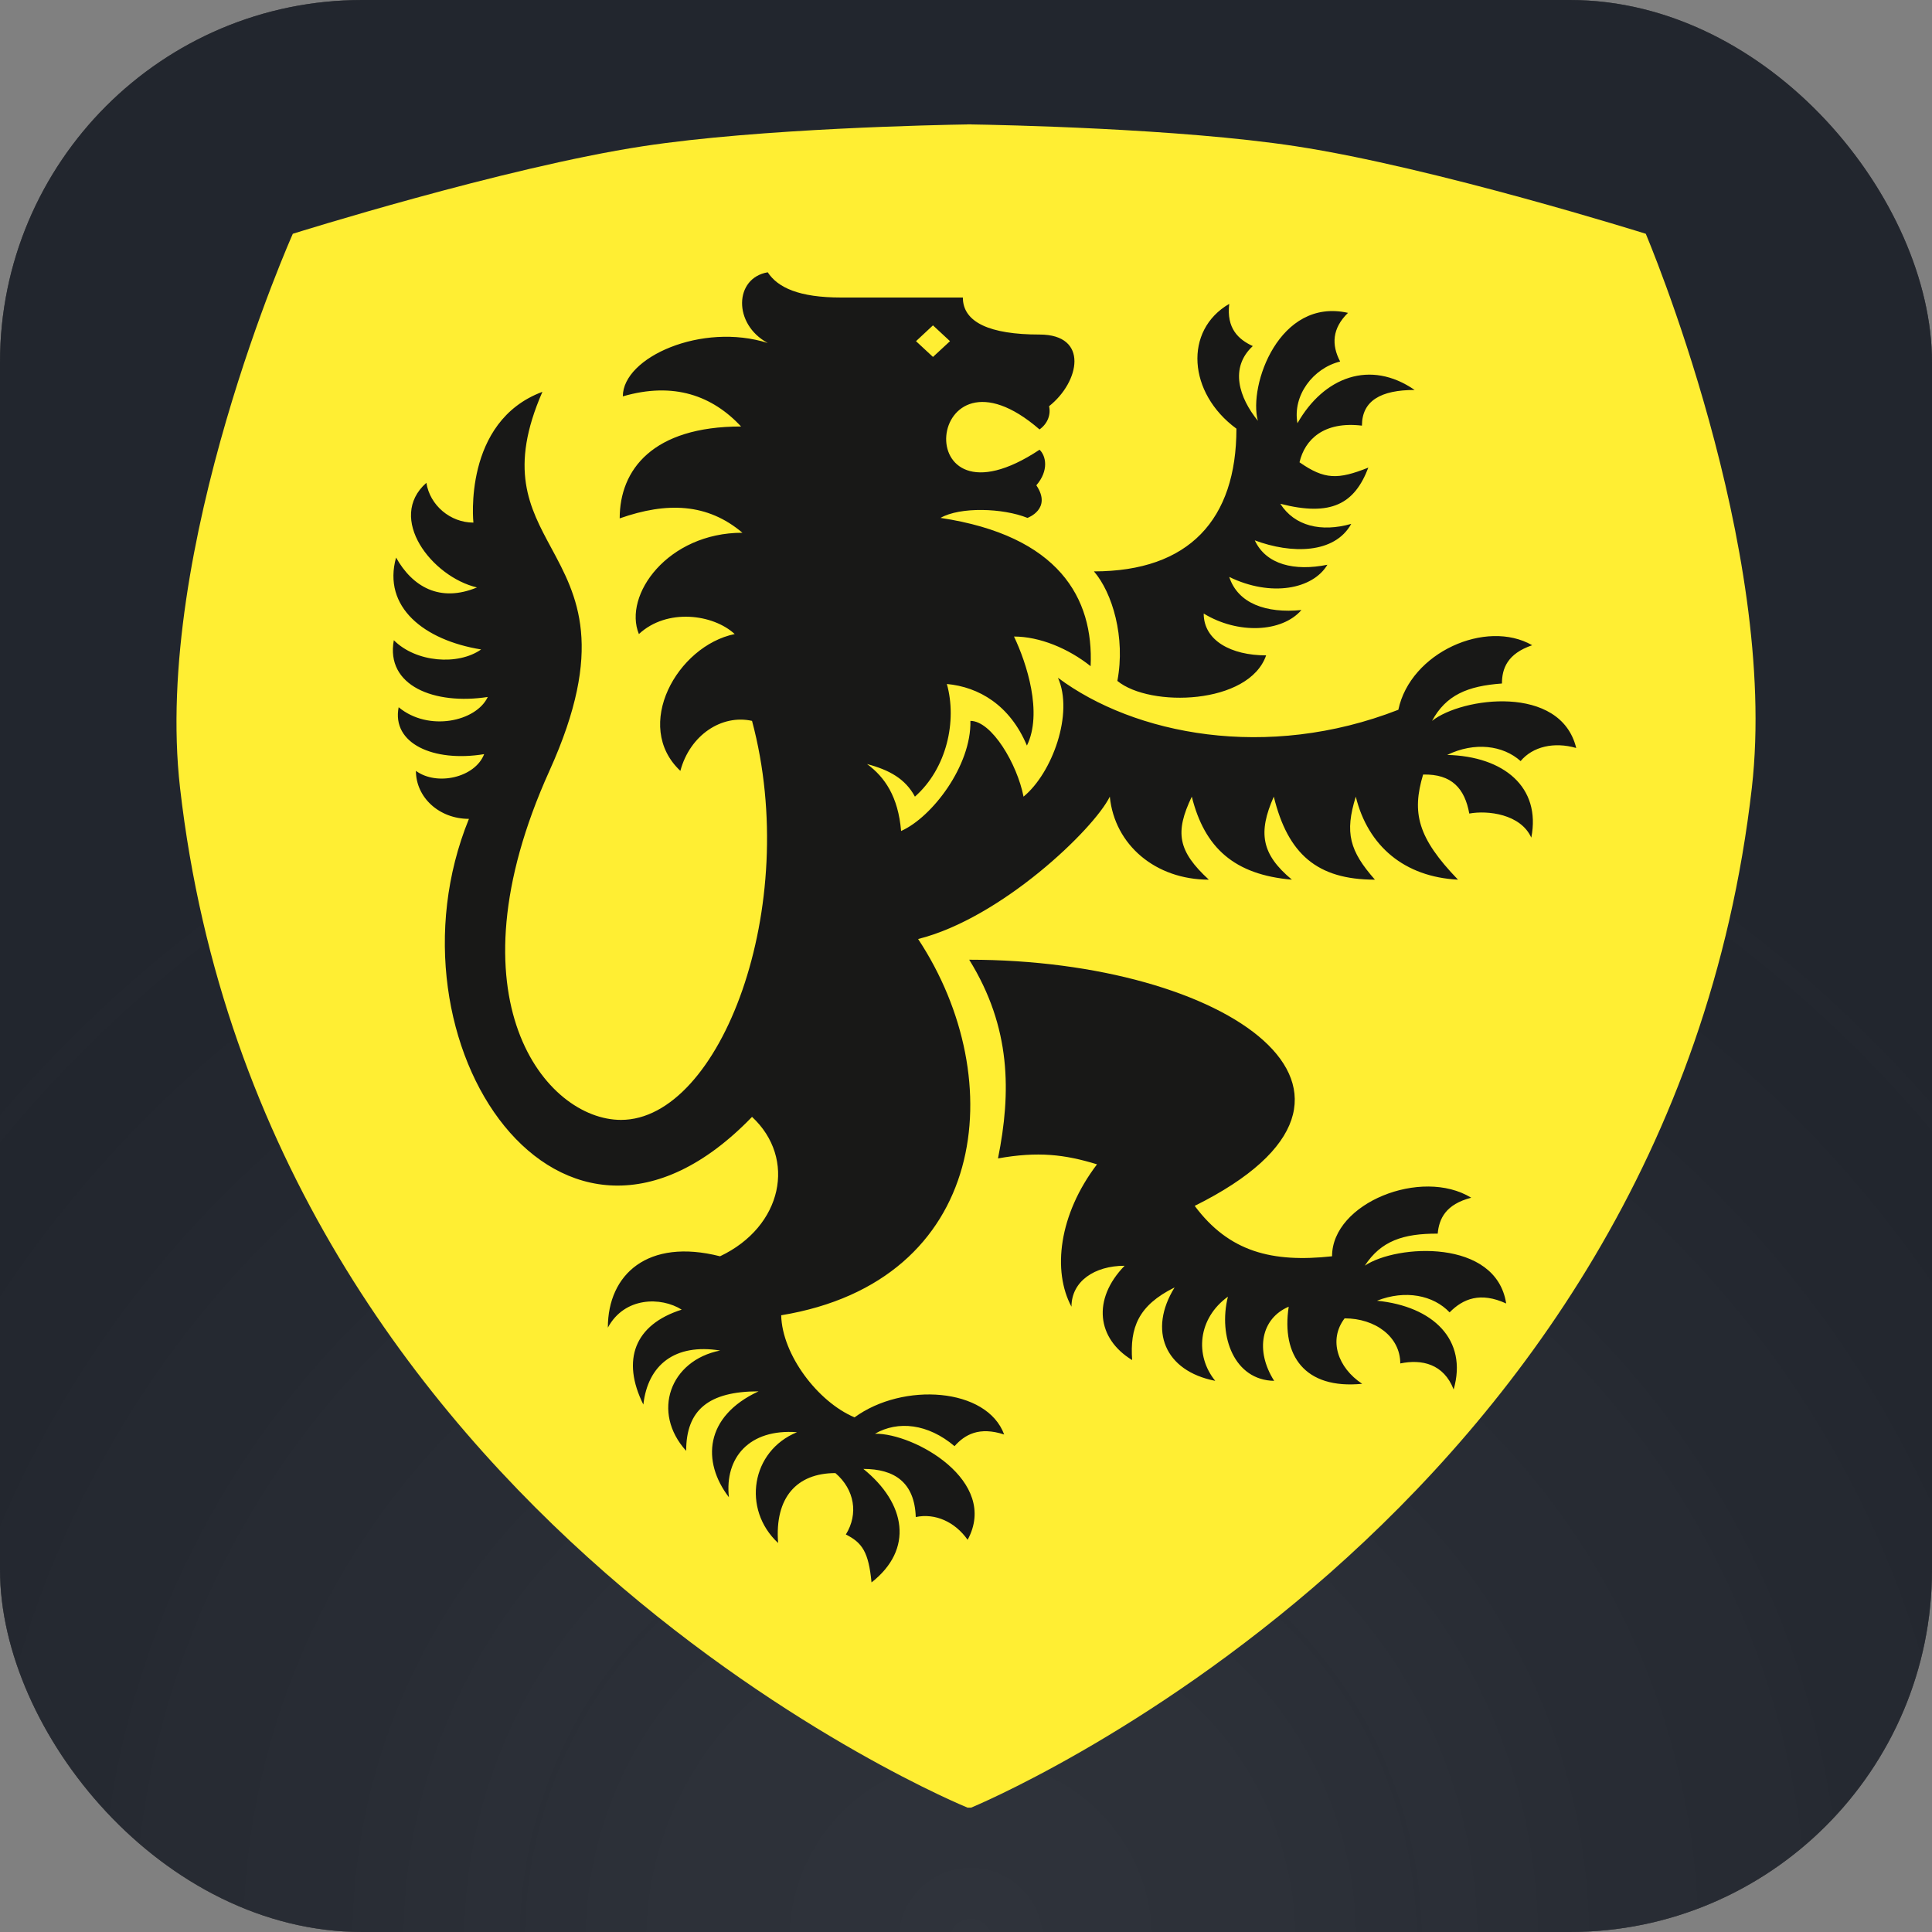
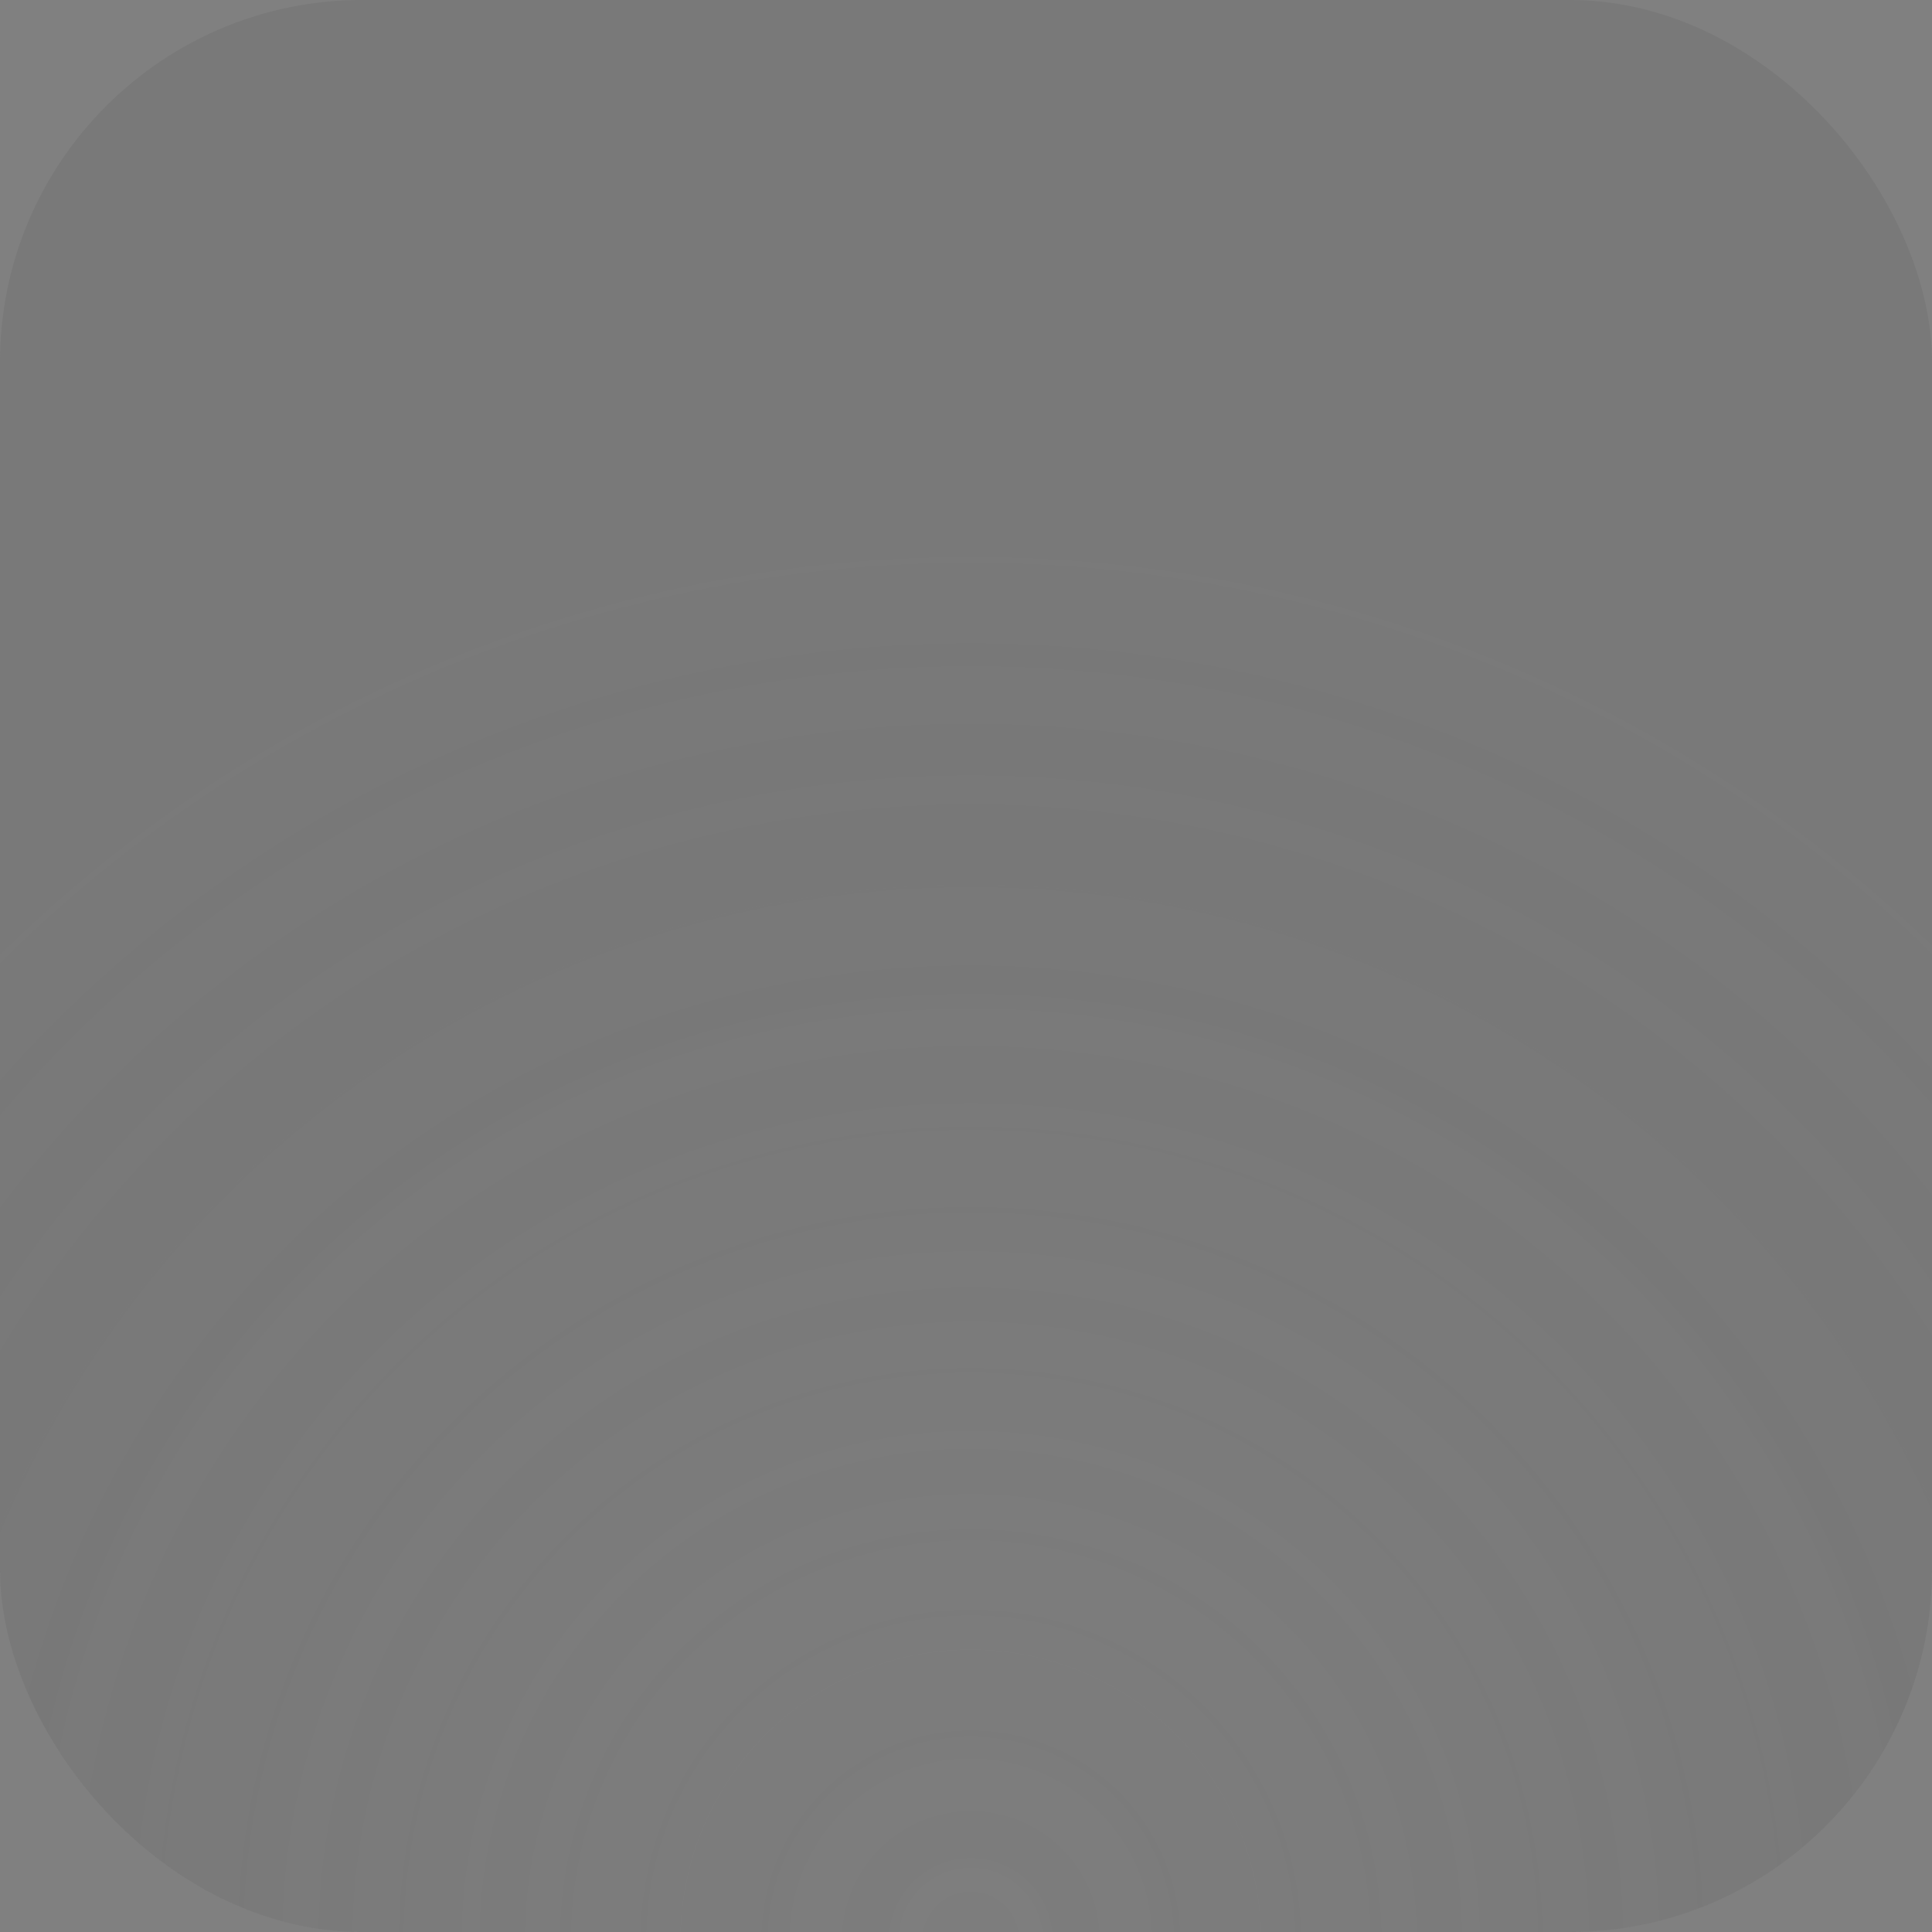
<svg xmlns="http://www.w3.org/2000/svg" width="32" height="32" viewBox="0 0 32 32" fill="none">
  <rect x="0" y="0" width="32" height="32" fill="#808080" stroke="none" />
-   <rect width="32" height="32" rx="6" fill="black" />
-   <rect width="32" height="32" rx="6" fill="white" fill-opacity="0.06" style="mix-blend-mode:lighten" />
  <rect width="32" height="32" rx="6" fill="#5E5E5E" fill-opacity="0.18" style="mix-blend-mode:color-dodge" />
  <rect width="32" height="32" rx="6" fill="url(#paint0_radial_56557_144540)" />
  <rect width="32" height="32" rx="6" fill="url(#paint1_radial_56557_144540)" style="mix-blend-mode:color-dodge" />
-   <rect width="32" height="32" rx="6" fill="#2B3649" fill-opacity="0.4" />
  <g clip-path="url(#clip0_56557_144540)">
-     <path d="M16.085 2.061V2.06H16.025V2.061C15.566 2.068 12.586 2.126 10.649 2.422C8.341 2.775 4.85 3.872 4.85 3.872C4.85 3.872 2.528 9.072 2.982 13.049C4.371 25.199 16.025 29.94 16.025 29.94H16.085C16.085 29.94 27.627 25.199 29.016 13.049C29.47 9.072 27.259 3.872 27.259 3.872C27.259 3.872 23.768 2.775 21.461 2.422C19.524 2.126 16.544 2.068 16.085 2.061Z" fill="#FFEE33" />
    <path fill-rule="evenodd" clip-rule="evenodd" d="M17.218 7.113C15.322 5.468 14.996 8.922 17.218 7.449C17.324 7.547 17.377 7.793 17.165 8.038C17.43 8.431 17.018 8.578 17.018 8.578C16.611 8.414 15.902 8.392 15.578 8.578C17.535 8.873 18.117 9.905 18.064 11.034C17.694 10.739 17.218 10.543 16.795 10.543C17.006 10.985 17.273 11.809 17.009 12.349C16.727 11.678 16.212 11.378 15.683 11.329C15.854 11.94 15.683 12.727 15.154 13.195C14.996 12.9 14.731 12.753 14.361 12.655C14.655 12.871 14.877 13.195 14.925 13.764C15.438 13.536 16.09 12.681 16.073 11.94C16.426 11.94 16.848 12.655 16.953 13.195C17.43 12.802 17.787 11.815 17.523 11.226C18.785 12.167 20.983 12.606 23.161 11.756C23.361 10.807 24.615 10.249 25.378 10.687C24.966 10.827 24.877 11.074 24.877 11.321C24.303 11.362 23.95 11.514 23.719 11.94C24.214 11.548 25.849 11.328 26.107 12.389C25.742 12.284 25.388 12.364 25.186 12.606C24.894 12.344 24.424 12.284 23.97 12.504C24.907 12.527 25.527 13.037 25.363 13.874C25.186 13.482 24.639 13.419 24.336 13.475C24.261 13.062 24.047 12.817 23.571 12.829C23.382 13.463 23.478 13.874 24.149 14.57C23.262 14.524 22.658 14.015 22.456 13.195C22.269 13.796 22.355 14.095 22.773 14.57C21.817 14.57 21.332 14.148 21.098 13.195C20.835 13.789 20.89 14.148 21.398 14.57C20.448 14.489 19.952 14.046 19.74 13.195C19.455 13.789 19.51 14.097 20.022 14.57C19.139 14.57 18.461 13.994 18.382 13.195C18.117 13.735 16.583 15.209 15.207 15.553C16.749 17.89 16.363 21.221 12.939 21.785C12.954 22.438 13.546 23.22 14.154 23.476C14.956 22.89 16.347 22.981 16.632 23.76C16.217 23.624 15.98 23.762 15.81 23.953C15.369 23.579 14.872 23.528 14.493 23.747C15.144 23.737 16.555 24.532 16.027 25.504C15.818 25.207 15.49 25.059 15.168 25.127C15.148 24.553 14.816 24.33 14.3 24.33C15.007 24.901 15.136 25.661 14.435 26.21C14.387 25.708 14.282 25.552 14.01 25.416C14.221 25.076 14.155 24.672 13.837 24.399C13.201 24.399 12.829 24.799 12.888 25.557C12.285 24.997 12.442 24.031 13.201 23.722C12.411 23.662 12 24.143 12.073 24.799C11.622 24.211 11.669 23.46 12.564 23.045C11.738 23.045 11.365 23.353 11.365 24.031C10.785 23.391 11.098 22.532 11.928 22.369C11.18 22.248 10.73 22.605 10.656 23.264C10.289 22.527 10.509 21.939 11.291 21.692C10.951 21.477 10.344 21.477 10.068 21.99C10.068 21.106 10.73 20.504 11.926 20.808C12.963 20.317 13.197 19.187 12.456 18.499C9.277 21.792 6.261 17.256 7.767 13.563C7.272 13.563 6.889 13.206 6.889 12.768C7.235 13.022 7.868 12.881 8.019 12.491C7.178 12.629 6.485 12.314 6.603 11.714C7.094 12.123 7.887 11.953 8.079 11.544C7.197 11.68 6.383 11.36 6.523 10.604C6.889 10.972 7.587 11.026 7.969 10.757C7.024 10.604 6.332 10.055 6.56 9.235C6.831 9.718 7.285 9.985 7.9 9.73C7.154 9.554 6.4 8.582 7.062 7.997C7.121 8.37 7.459 8.656 7.841 8.656C7.841 8.656 7.662 6.982 8.984 6.49C8.425 7.768 8.766 8.4 9.131 9.076C9.56 9.871 10.023 10.728 9.1 12.768C7.392 16.546 9.04 18.549 10.286 18.549C11.928 18.549 13.28 15.02 12.456 11.94C11.957 11.828 11.428 12.172 11.269 12.768C10.476 12.024 11.216 10.698 12.169 10.502C11.816 10.174 11.05 10.067 10.582 10.502C10.318 9.858 11.058 8.824 12.297 8.824C11.717 8.333 11.045 8.311 10.264 8.586C10.264 7.78 10.81 7.064 12.275 7.064C11.8 6.556 11.164 6.319 10.316 6.565C10.316 5.914 11.63 5.336 12.716 5.681C12.137 5.368 12.162 4.604 12.716 4.51C12.882 4.763 13.233 4.928 13.933 4.928H15.948C15.948 5.338 16.393 5.541 17.218 5.541C18.042 5.541 17.883 6.327 17.376 6.728C17.407 6.867 17.354 7.015 17.218 7.113ZM22.063 20.808C22.063 19.924 23.545 19.334 24.368 19.838C23.945 19.947 23.835 20.186 23.813 20.433C23.238 20.43 22.872 20.556 22.606 20.963C23.133 20.609 24.781 20.512 24.947 21.59C24.521 21.394 24.233 21.51 24.01 21.737C23.741 21.453 23.278 21.359 22.807 21.544C23.738 21.637 24.313 22.192 24.077 23.014C23.912 22.589 23.549 22.509 23.193 22.583C23.193 22.141 22.779 21.836 22.271 21.836C21.998 22.194 22.16 22.656 22.562 22.92C21.608 23.014 21.222 22.451 21.345 21.643C20.89 21.836 20.784 22.366 21.104 22.871C20.449 22.861 20.173 22.144 20.338 21.477C19.841 21.836 19.786 22.451 20.128 22.871C19.289 22.708 19.016 22.033 19.455 21.324C18.85 21.623 18.714 21.992 18.752 22.527C18.17 22.174 18.085 21.522 18.627 20.965C18.13 20.965 17.747 21.221 17.747 21.643C17.429 21.053 17.535 20.12 18.17 19.285C17.633 19.12 17.191 19.069 16.53 19.187C16.749 18.095 16.749 17.018 16.053 15.896C20.317 15.896 23.545 18.107 19.788 19.973C20.357 20.737 21.071 20.916 22.063 20.808ZM20.479 7.1C19.674 6.51 19.606 5.47 20.36 5.033C20.312 5.439 20.511 5.622 20.75 5.732C20.36 6.094 20.526 6.589 20.834 6.969C20.675 6.383 21.188 4.926 22.327 5.182C22.063 5.439 22.052 5.713 22.197 5.988C21.748 6.098 21.406 6.552 21.49 7.01C21.927 6.242 22.696 5.951 23.431 6.459C22.872 6.459 22.558 6.637 22.558 7.05C21.926 6.974 21.611 7.281 21.524 7.657C21.939 7.946 22.16 7.946 22.664 7.745C22.436 8.344 22.05 8.561 21.206 8.344C21.443 8.715 21.884 8.818 22.381 8.677C22.105 9.176 21.387 9.176 20.783 8.95C20.971 9.354 21.443 9.464 21.986 9.354C21.746 9.757 21.056 9.894 20.36 9.556C20.504 9.996 20.971 10.162 21.556 10.104C21.235 10.475 20.504 10.509 19.937 10.162C19.937 10.611 20.393 10.855 20.971 10.855C20.688 11.673 19.047 11.722 18.507 11.278C18.644 10.558 18.425 9.818 18.119 9.464C19.695 9.464 20.479 8.604 20.479 7.1ZM15.735 5.651L15.453 5.389L15.172 5.651L15.453 5.912L15.735 5.651Z" fill="#181817" />
  </g>
  <defs>
    <radialGradient id="paint0_radial_56557_144540" cx="0" cy="0" r="1" gradientUnits="userSpaceOnUse" gradientTransform="translate(16 32) rotate(-89.716) scale(32 32.003)">
      <stop stop-color="white" stop-opacity="0.07" />
      <stop offset="0.556" stop-color="white" stop-opacity="0" />
    </radialGradient>
    <radialGradient id="paint1_radial_56557_144540" cx="0" cy="0" r="1" gradientUnits="userSpaceOnUse" gradientTransform="translate(16 32) rotate(-89.716) scale(32 32.343)">
      <stop stop-color="#5E5E5E" stop-opacity="0.14" />
      <stop offset="0.738" stop-color="#5E5E5E" stop-opacity="0" />
    </radialGradient>
    <clipPath id="clip0_56557_144540">
-       <rect width="26.6" height="28" fill="white" transform="translate(2.7 2)" />
-     </clipPath>
+       </clipPath>
  </defs>
</svg>